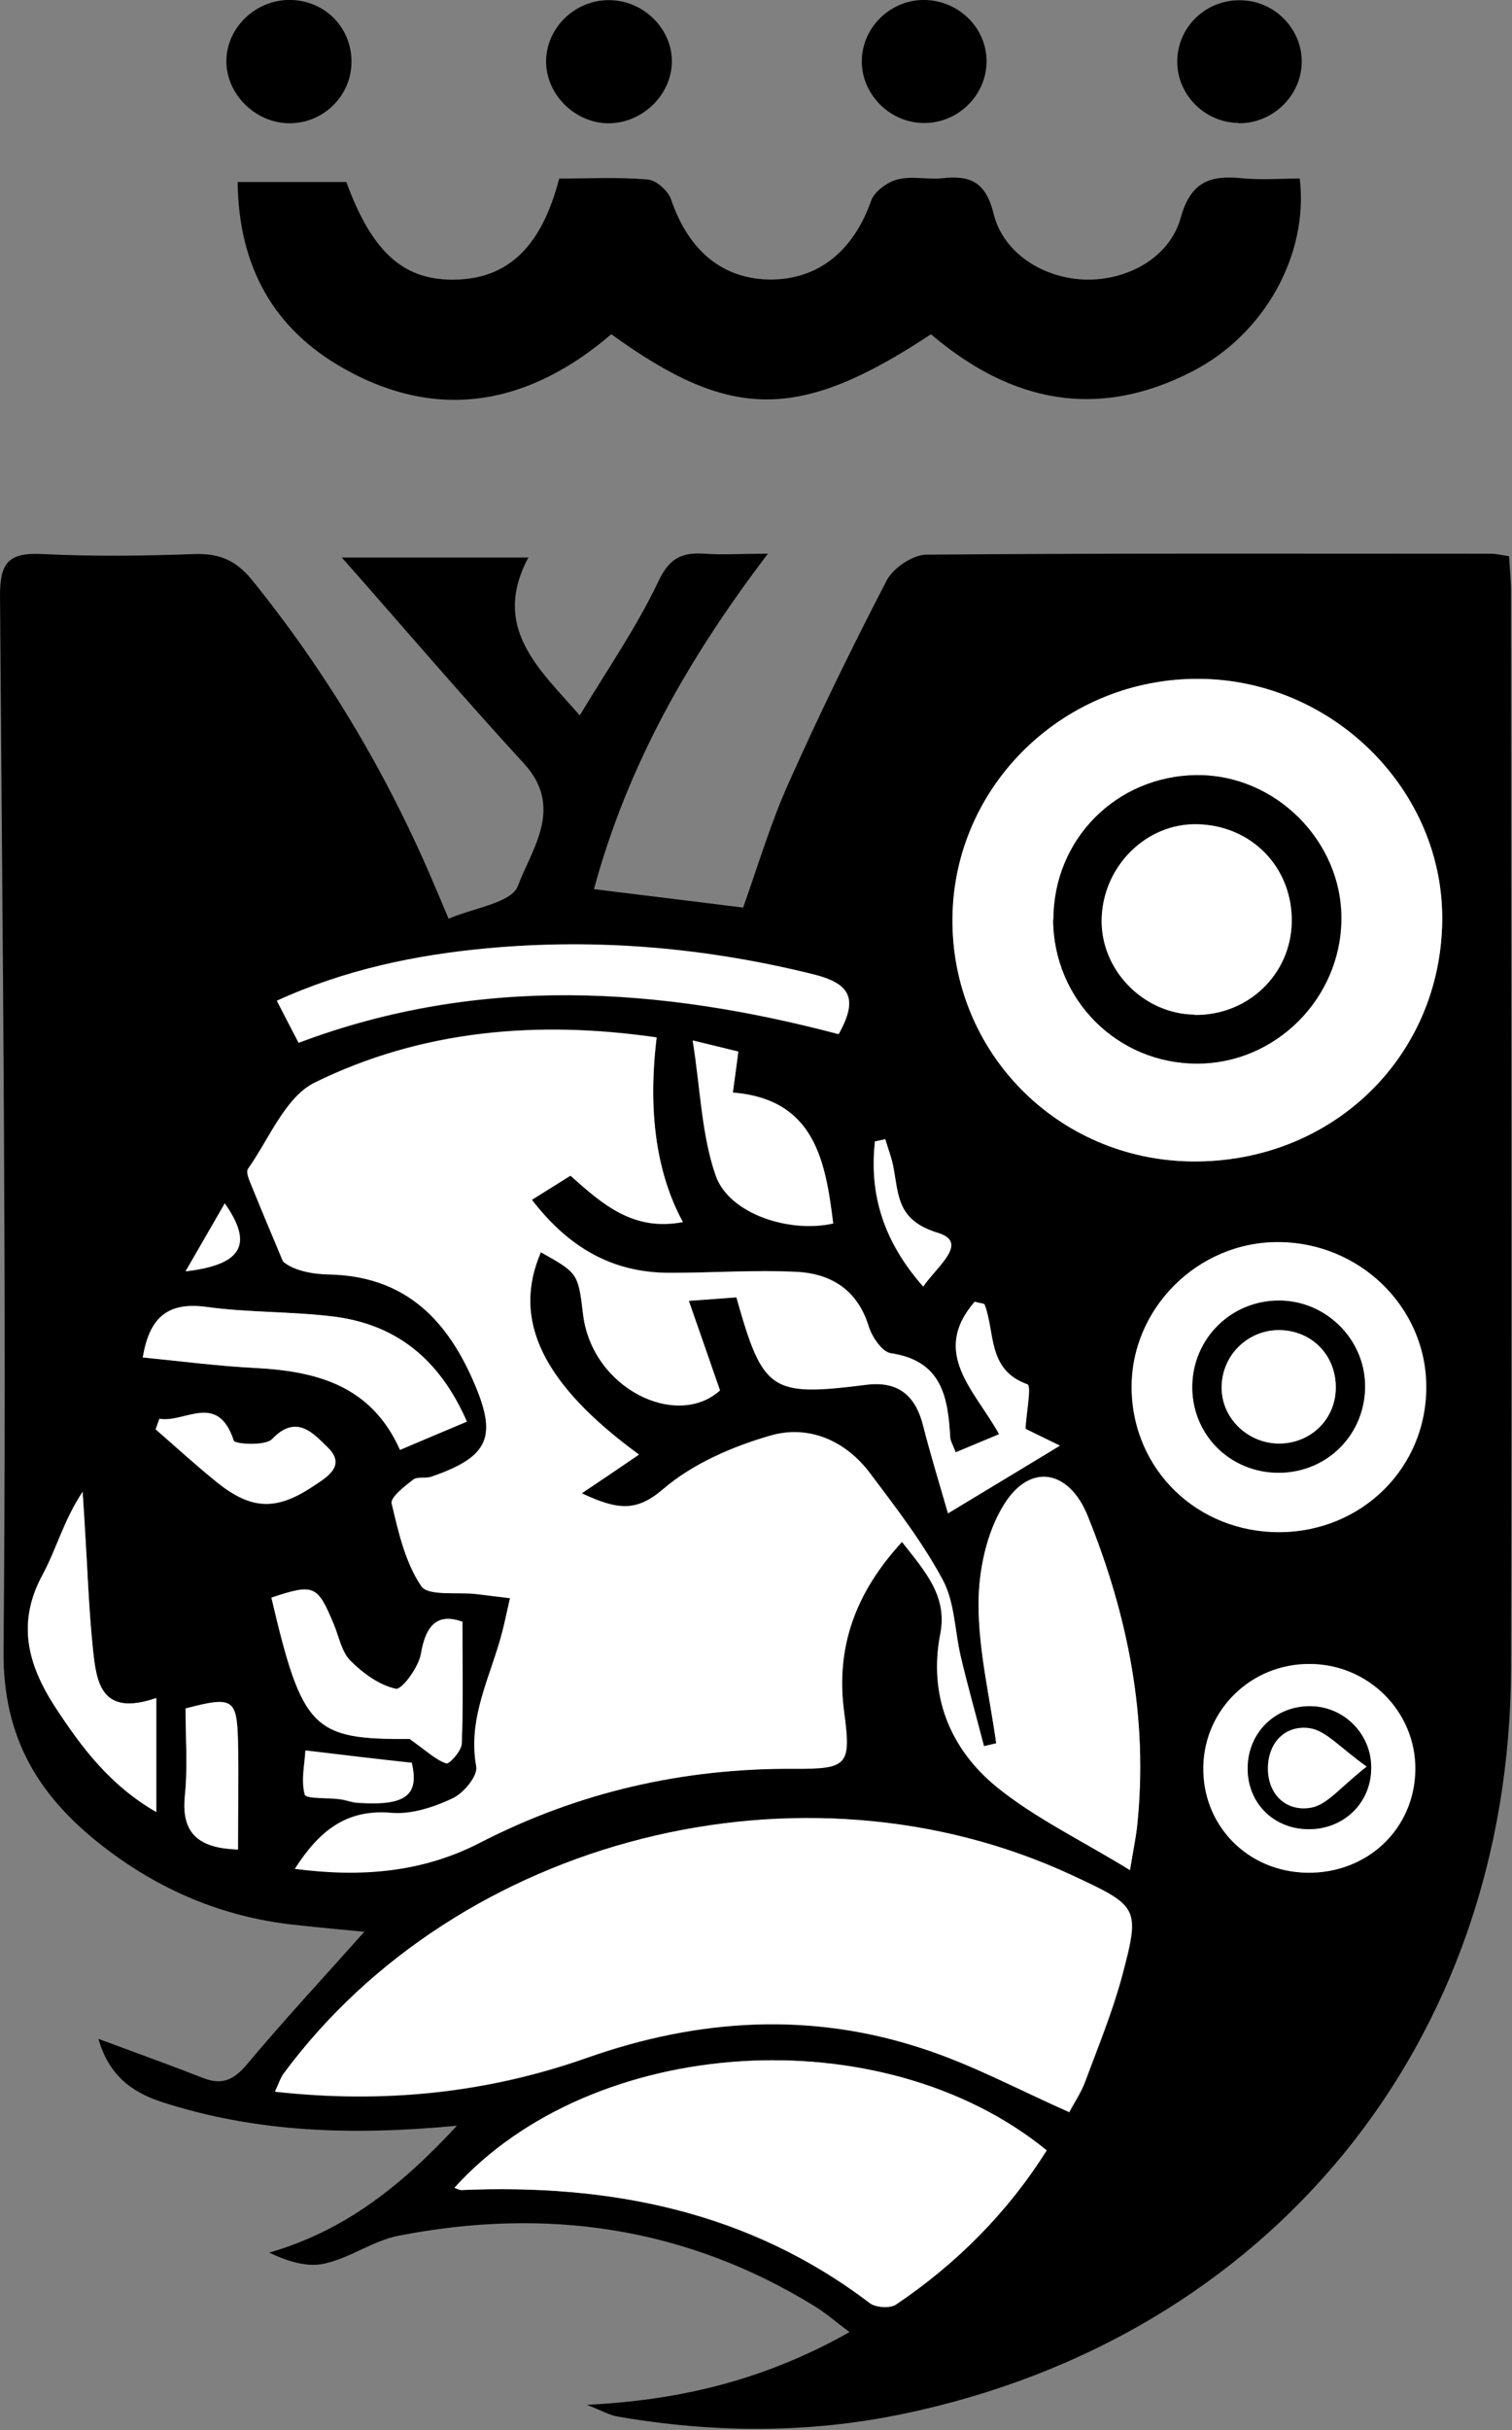
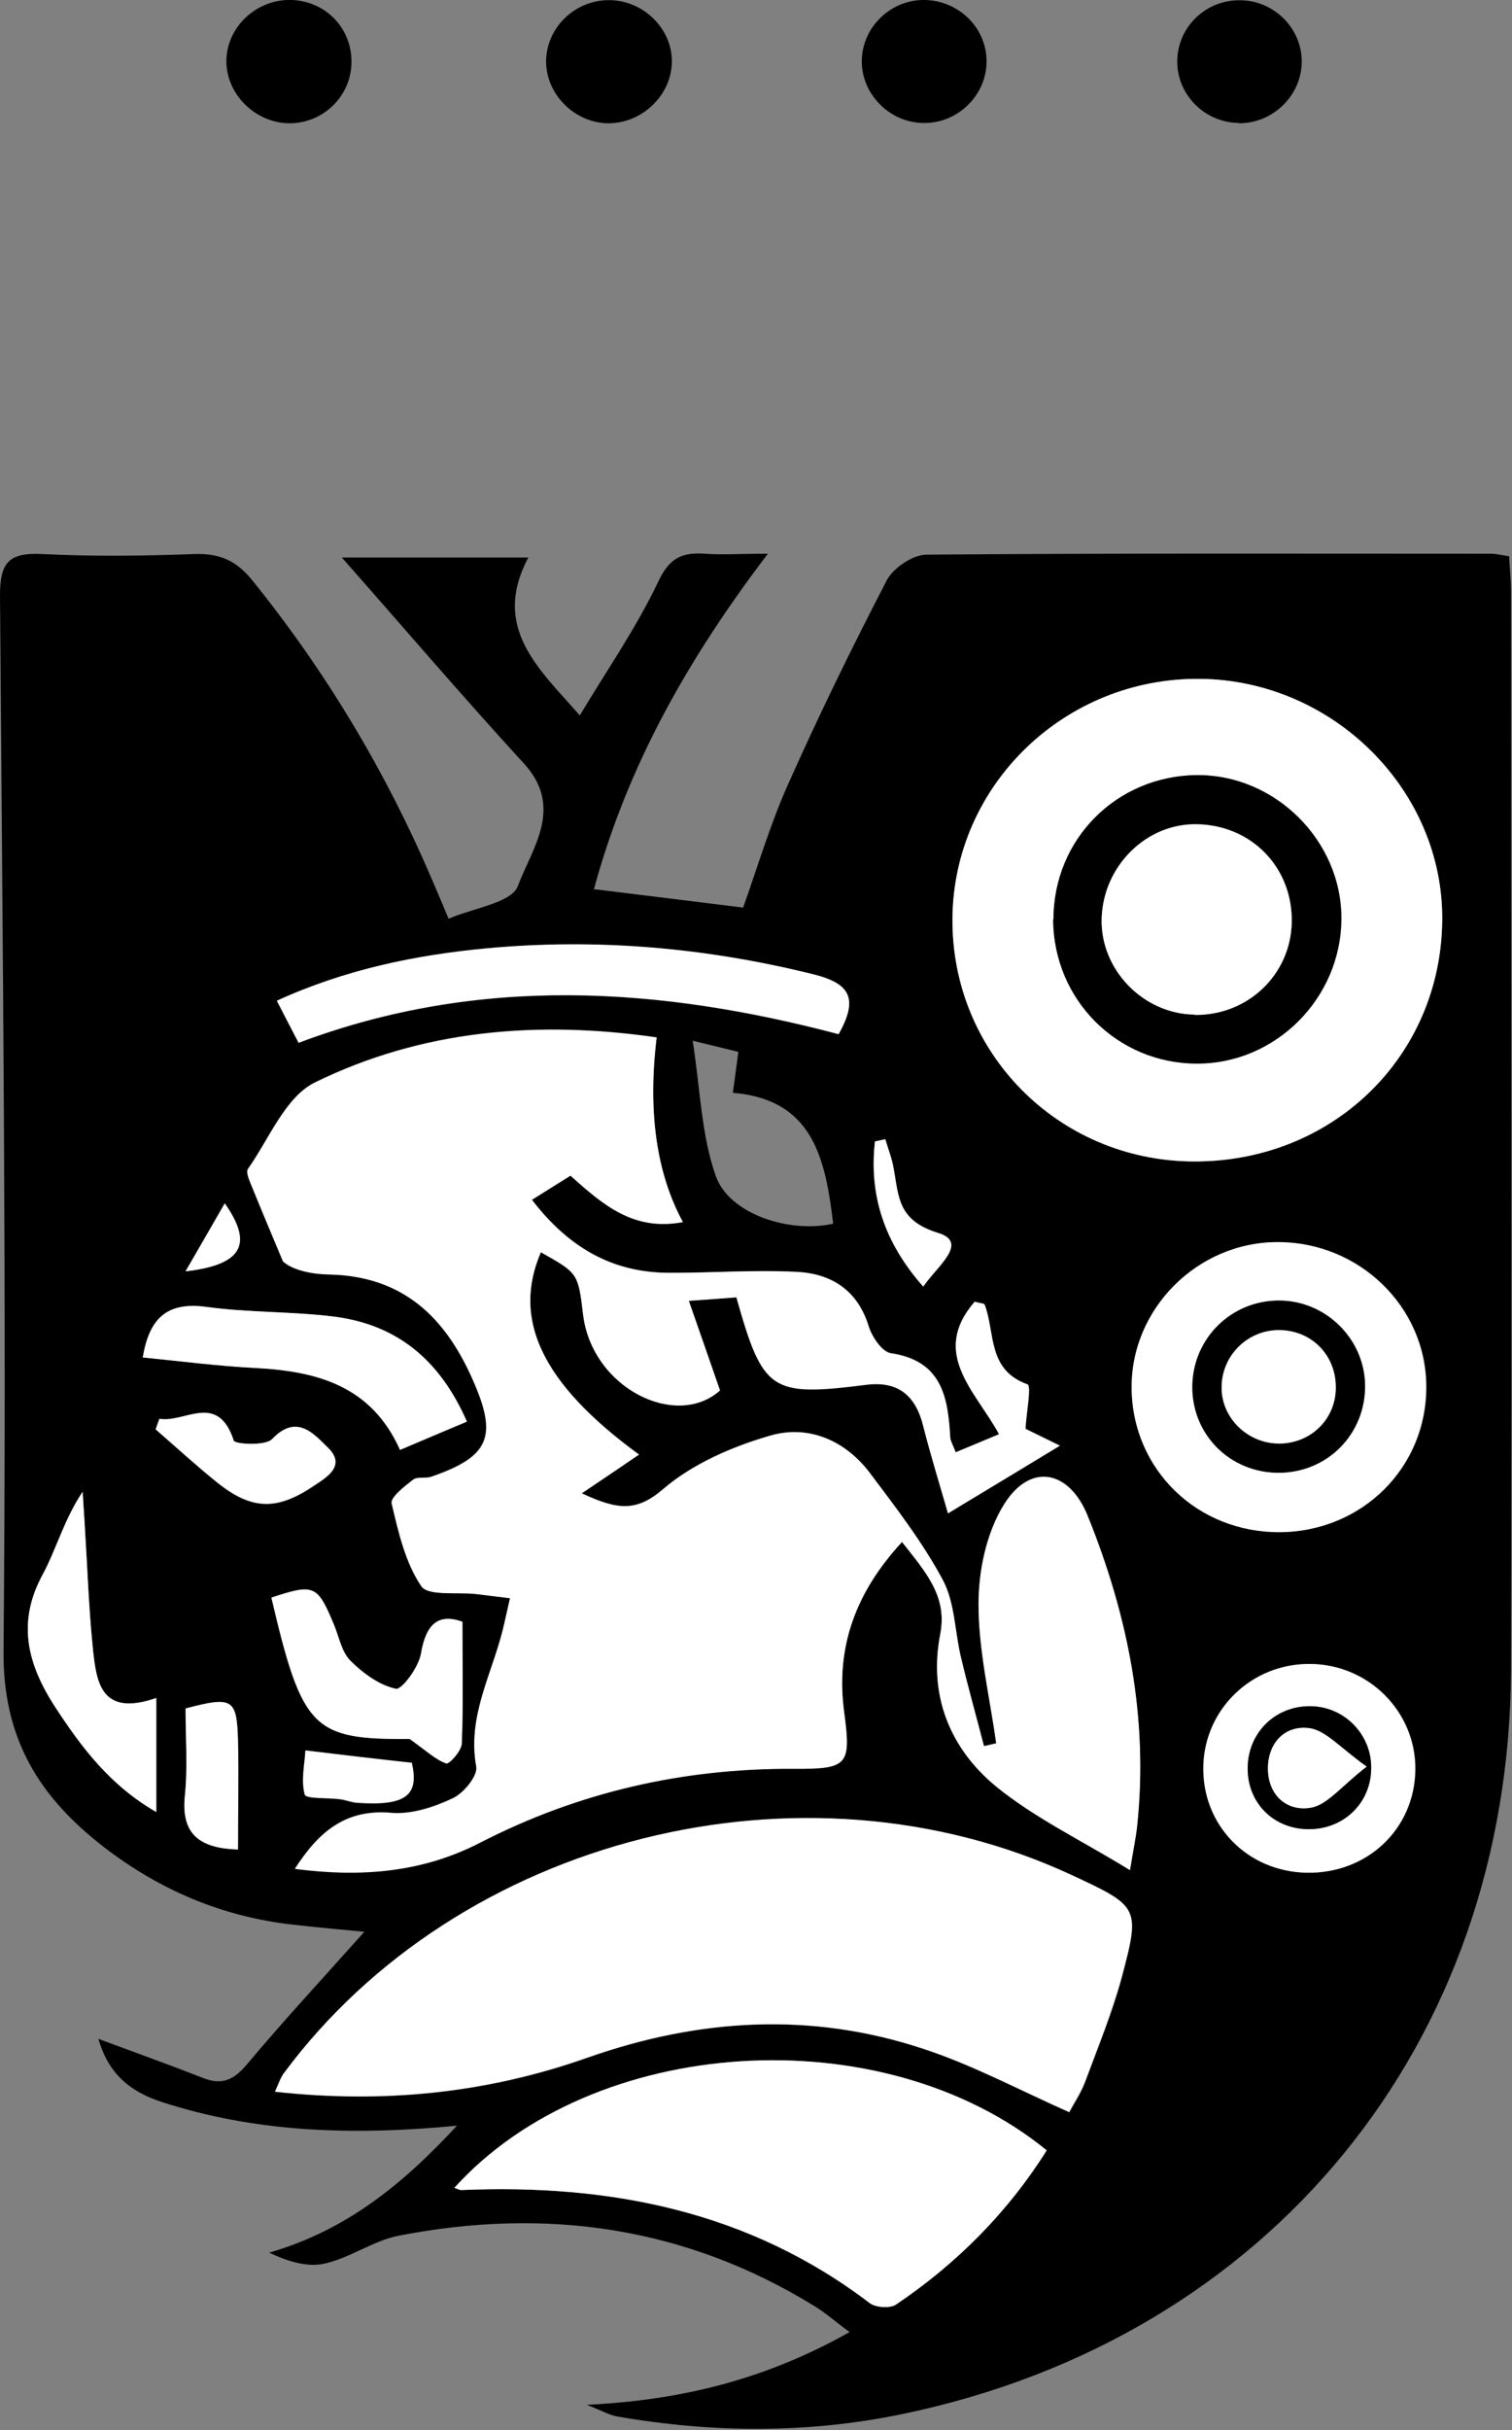
<svg xmlns="http://www.w3.org/2000/svg" width="61" height="98" viewBox="0 0 61 98" fill="none">
  <rect x="0" y="0" width="61" height="98" fill="#808080" stroke="none" />
  <g clip-path="url(#clip0_1206_3065)">
    <path d="M18.487 85.715C14.232 86.125 10.34 85.997 6.538 84.767C5.228 84.344 4.372 83.614 3.97 82.218C5.423 82.756 6.811 83.255 8.186 83.793C8.964 84.101 9.444 83.87 9.976 83.23C11.481 81.436 13.077 79.719 14.699 77.9C13.765 77.811 12.766 77.721 11.767 77.606C8.952 77.285 6.435 76.21 4.203 74.493C1.596 72.482 0.104 70.124 0.143 66.55C0.272 52.369 0.104 38.201 0 24.02C0 22.7 0.337 22.277 1.687 22.341C3.749 22.444 5.812 22.418 7.875 22.341C8.874 22.316 9.535 22.61 10.171 23.392C13.142 27.069 15.542 31.078 17.397 35.395C17.592 35.844 17.786 36.305 18.098 37.048C19.11 36.612 20.627 36.407 20.887 35.741C21.458 34.217 22.768 32.564 21.133 30.784C18.616 28.042 16.191 25.198 13.79 22.482H21.315C19.81 25.314 21.743 26.966 23.391 28.849C24.48 27.03 25.674 25.314 26.556 23.456C27.01 22.482 27.529 22.265 28.45 22.329C29.151 22.38 29.851 22.329 30.98 22.329C27.75 26.569 25.311 30.886 23.962 35.856C26.037 36.113 27.957 36.343 29.981 36.599C30.578 34.921 31.084 33.205 31.81 31.591C33.043 28.824 34.379 26.095 35.78 23.392C36.04 22.905 36.818 22.38 37.35 22.367C44.952 22.303 52.554 22.329 60.157 22.329C60.351 22.329 60.546 22.38 60.883 22.431C60.909 22.918 60.961 23.392 60.961 23.866C60.961 38.342 61 52.818 60.961 67.293C60.909 82.41 51.231 94.247 36.468 97.334C32.628 98.141 28.775 98.115 24.922 97.449C24.597 97.398 24.299 97.219 23.676 96.975C27.594 96.783 30.954 95.912 34.275 94.042C33.717 93.632 33.315 93.273 32.874 93.004C27.659 89.788 22.015 88.994 16.061 90.16C15.049 90.365 14.128 91.044 13.116 91.275C12.428 91.441 11.65 91.21 10.859 90.839C13.959 89.942 16.242 88.098 18.487 85.664V85.715ZM27.555 49.282C26.483 47.309 26.128 44.824 26.491 41.826C21.704 41.134 17.034 41.519 12.701 43.645C11.507 44.234 10.859 45.913 10.002 47.13C9.912 47.258 10.067 47.578 10.145 47.796C10.56 48.821 10.988 49.833 11.416 50.858C11.793 51.203 12.532 51.357 13.285 51.383C16.242 51.46 17.942 53.087 19.071 55.623C20.07 57.903 19.771 58.723 17.397 59.543C17.163 59.62 16.839 59.53 16.671 59.658C16.32 59.927 15.736 60.376 15.801 60.619C16.074 61.772 16.346 63.002 16.995 63.95C17.28 64.36 18.448 64.18 19.213 64.27C19.641 64.321 20.057 64.373 20.576 64.437C20.459 64.987 20.381 65.372 20.277 65.743C19.823 67.55 18.85 69.241 19.213 71.226C19.278 71.598 18.707 72.302 18.266 72.507C17.514 72.866 16.606 73.161 15.801 73.097C13.959 72.93 12.869 73.84 11.896 75.351C14.543 75.697 17.021 75.505 19.382 74.288C23.339 72.251 27.568 71.29 32.031 71.316C34.21 71.329 34.34 71.162 34.055 69.023C33.704 66.409 34.522 64.193 36.39 62.169C37.35 63.361 38.232 64.347 37.934 65.884C37.454 68.357 38.323 70.496 40.191 72.033C41.748 73.314 43.616 74.198 45.588 75.402C45.718 74.595 45.821 74.121 45.873 73.647C46.327 69.292 45.51 65.141 43.875 61.106C43.136 59.287 41.579 58.954 40.515 60.645C39.802 61.785 39.477 63.322 39.477 64.68C39.477 66.55 39.931 68.421 40.191 70.291C40.022 70.329 39.867 70.368 39.698 70.406C39.387 69.202 39.049 68.011 38.764 66.807C38.517 65.769 38.53 64.616 38.037 63.706C37.22 62.182 36.143 60.786 35.093 59.389C34.106 58.083 32.628 57.442 31.097 57.878C29.553 58.313 27.944 59.018 26.751 60.043C25.674 60.965 24.922 60.888 23.468 60.209C24.351 59.607 25.038 59.146 25.778 58.646C21.847 55.777 20.653 53.189 21.821 50.486C23.287 51.319 23.326 51.319 23.52 52.971C23.871 55.982 27.296 57.634 29.047 56.059C28.632 54.867 28.243 53.74 27.789 52.446C28.684 52.382 29.203 52.344 29.709 52.305C30.785 56.123 31.097 56.315 34.976 55.828C36.247 55.674 36.948 56.289 37.246 57.493C37.544 58.672 37.908 59.838 38.245 61.016C39.854 60.043 41.216 59.21 42.76 58.288C42.319 58.07 41.852 57.839 41.371 57.609C41.41 56.994 41.631 55.879 41.449 55.815C39.828 55.239 40.165 53.727 39.724 52.6C39.698 52.548 39.542 52.548 39.322 52.484C37.532 54.573 39.348 56.071 40.308 57.826C39.698 58.083 39.14 58.313 38.556 58.557C38.44 58.224 38.349 58.083 38.336 57.955C38.232 56.34 38.011 54.867 35.936 54.56C35.586 54.508 35.17 53.894 35.041 53.458C34.587 51.998 33.523 51.344 32.122 51.28C30.422 51.203 28.723 51.331 27.01 51.319C24.688 51.319 22.937 50.294 21.458 48.372C22.093 47.975 22.535 47.693 23.015 47.399C24.299 48.552 25.531 49.653 27.555 49.269V49.282ZM43.149 85.177C43.343 84.818 43.616 84.408 43.785 83.96C44.303 82.563 44.874 81.18 45.264 79.745C46.016 76.914 45.964 76.888 43.24 75.62C32.381 70.586 18.513 74.07 11.455 83.627C11.326 83.806 11.261 84.024 11.105 84.357C15.516 84.844 19.667 84.408 23.702 82.986C28.204 81.398 32.757 81.116 37.298 82.64C39.27 83.294 41.138 84.293 43.162 85.19L43.149 85.177ZM48.429 27.376C42.967 27.312 38.478 31.642 38.427 37.022C38.375 42.416 42.656 46.771 48.079 46.835C53.696 46.899 58.107 42.672 58.185 37.138C58.25 31.885 53.813 27.44 48.429 27.376ZM18.331 88.226C18.513 88.29 18.552 88.315 18.604 88.315C24.597 88.059 30.215 89.161 35.093 92.876C35.326 93.055 35.923 93.094 36.156 92.927C38.608 91.262 40.658 89.199 42.228 86.714C35.586 81.295 23.91 82.051 18.331 88.226ZM51.646 61.785C54.968 61.759 57.575 59.172 57.549 55.905C57.536 52.689 54.838 50.076 51.556 50.089C48.312 50.089 45.627 52.792 45.666 55.995C45.705 59.274 48.325 61.798 51.659 61.785H51.646ZM12.052 42.057C19.382 39.303 26.647 39.815 33.834 41.711C34.639 40.276 34.301 39.661 32.822 39.303C28.476 38.226 24.091 37.842 19.654 38.252C16.761 38.521 13.92 39.11 11.17 40.366C11.481 40.955 11.728 41.429 12.052 42.07V42.057ZM52.736 75.518C55.175 75.556 57.069 73.75 57.108 71.367C57.134 69.023 55.214 67.101 52.84 67.101C50.518 67.101 48.624 68.907 48.559 71.201C48.494 73.596 50.323 75.492 52.749 75.518H52.736ZM18.837 57.327C17.734 54.79 15.97 53.407 13.427 53.087C11.741 52.882 10.015 52.933 8.329 52.702C6.733 52.484 6.033 53.163 5.76 54.739C7.304 54.893 8.783 55.085 10.275 55.162C12.753 55.29 14.971 55.854 16.139 58.467C17.034 58.096 17.851 57.75 18.837 57.327ZM16.528 70.124C17.241 70.637 17.592 70.97 18.007 71.111C18.124 71.149 18.616 70.599 18.63 70.304C18.694 68.703 18.655 67.101 18.655 65.397C17.695 65.052 17.177 65.474 16.982 66.691C16.891 67.229 16.203 68.152 15.97 68.1C15.295 67.96 14.634 67.486 14.141 66.973C13.777 66.614 13.687 65.999 13.466 65.5C12.805 63.911 12.662 63.847 10.949 64.424C12.195 69.74 12.623 70.15 16.528 70.124ZM6.305 68.472C4.074 69.253 3.879 67.844 3.749 66.499C3.581 64.872 3.529 63.233 3.425 61.605C3.399 61.119 3.36 60.645 3.334 60.158C2.582 61.273 2.283 62.451 1.725 63.489C0.662 65.436 1.116 67.127 2.231 68.843C3.295 70.47 4.437 71.982 6.305 73.071V68.472ZM27.944 41.954C28.256 43.965 28.295 45.785 28.878 47.424C29.423 48.962 31.849 49.743 33.614 49.346C33.302 46.784 32.835 44.337 29.566 44.068C29.657 43.402 29.722 42.928 29.787 42.416C29.203 42.275 28.736 42.159 27.944 41.967V41.954ZM6.435 57.212C6.383 57.352 6.331 57.506 6.279 57.647C7.096 58.364 7.901 59.095 8.757 59.786C10.132 60.888 11.131 60.939 12.597 59.966C13.168 59.594 13.998 59.12 13.22 58.377C12.675 57.852 11.974 56.994 10.975 58.044C10.703 58.326 9.483 58.249 9.432 58.108C8.783 56.123 7.434 57.404 6.435 57.224V57.212ZM9.6 74.582C9.6 73.007 9.626 71.585 9.6 70.163C9.561 68.498 9.38 68.395 7.486 68.895C7.486 70.048 7.576 71.239 7.46 72.405C7.291 73.993 8.095 74.531 9.6 74.582ZM16.619 71.111C15.205 70.944 13.907 70.791 12.312 70.611C12.286 71.149 12.13 71.803 12.286 72.379C12.338 72.558 13.22 72.494 13.726 72.571C13.959 72.597 14.18 72.699 14.413 72.712C16.333 72.84 16.917 72.418 16.606 71.136L16.619 71.111ZM35.715 45.938C35.572 45.964 35.443 45.99 35.3 46.028C35.054 48.206 35.676 50.102 37.246 51.882C37.791 51.075 39.101 50.114 37.843 49.717C36.208 49.218 36.26 48.244 36.053 47.117C35.975 46.72 35.832 46.323 35.715 45.938ZM9.068 48.526C8.549 49.423 8.095 50.217 7.486 51.267C9.808 50.998 10.21 50.153 9.068 48.526Z" fill="black" />
-     <path d="M37.544 13.489C32.238 16.987 29.488 16.974 24.662 13.477C21.405 16.269 17.76 17.051 13.868 14.86C11.04 13.272 9.626 10.748 9.587 7.34H13.972C15.036 10.236 16.333 11.363 18.486 11.273C20.549 11.184 21.86 9.903 22.56 7.2C23.728 7.2 24.934 7.136 26.128 7.238C26.478 7.264 26.958 7.699 27.075 8.045C27.775 10.107 29.151 11.261 31.084 11.273C33.017 11.273 34.431 10.12 35.144 8.096C35.274 7.725 35.793 7.34 36.208 7.238C36.779 7.084 37.414 7.251 38.011 7.187C39.166 7.059 39.776 7.353 40.087 8.622C40.476 10.21 42.085 11.209 43.732 11.273C45.445 11.337 47.183 10.415 47.637 8.775C48.039 7.328 48.818 7.059 50.102 7.187C50.881 7.264 51.685 7.2 52.437 7.2C52.801 10.261 51.023 13.477 48.104 14.976C44.303 16.936 40.813 16.244 37.57 13.489H37.544Z" fill="black" />
    <path d="M11.637 4.97C10.287 4.945 9.133 3.792 9.133 2.472C9.133 1.076 10.378 -0.064 11.792 -0C13.181 0.064 14.218 1.178 14.179 2.562C14.14 3.92 12.999 4.996 11.637 4.97Z" fill="black" />
    <path d="M27.101 2.626C27.01 3.946 25.803 5.022 24.454 4.97C23.053 4.906 21.912 3.638 22.041 2.267C22.171 0.922 23.39 -0.09 24.753 0.013C26.115 0.115 27.192 1.307 27.101 2.626Z" fill="black" />
    <path d="M37.311 -4.52293e-05C38.687 0.026 39.802 1.127 39.802 2.472C39.802 3.869 38.596 5.022 37.182 4.958C35.832 4.906 34.73 3.741 34.769 2.408C34.807 1.063 35.962 -0.026 37.311 -4.52293e-05Z" fill="black" />
    <path d="M49.973 4.958C48.611 4.945 47.495 3.83 47.495 2.485C47.495 1.076 48.676 -0.051 50.116 0.013C51.478 0.064 52.555 1.217 52.516 2.549C52.477 3.894 51.322 4.983 49.973 4.971V4.958Z" fill="black" />
    <path d="M27.555 49.282C25.545 49.666 24.312 48.565 23.015 47.412C22.548 47.706 22.094 47.988 21.458 48.385C22.924 50.294 24.688 51.332 27.011 51.332C28.71 51.332 30.422 51.203 32.122 51.293C33.523 51.357 34.587 52.023 35.041 53.471C35.171 53.907 35.586 54.521 35.936 54.573C38.012 54.88 38.245 56.353 38.336 57.967C38.336 58.108 38.427 58.249 38.557 58.569C39.141 58.326 39.698 58.096 40.308 57.839C39.348 56.084 37.519 54.573 39.322 52.497C39.543 52.561 39.698 52.561 39.724 52.613C40.152 53.74 39.815 55.239 41.45 55.828C41.618 55.892 41.398 57.007 41.372 57.622C41.839 57.852 42.306 58.083 42.76 58.3C41.216 59.236 39.841 60.068 38.245 61.029C37.908 59.851 37.545 58.685 37.246 57.506C36.948 56.302 36.261 55.687 34.976 55.841C31.097 56.328 30.786 56.136 29.709 52.318C29.216 52.356 28.684 52.395 27.789 52.459C28.243 53.753 28.632 54.88 29.047 56.072C27.296 57.647 23.871 55.995 23.521 52.984C23.326 51.332 23.3 51.332 21.821 50.499C20.654 53.202 21.847 55.79 25.778 58.659C25.052 59.159 24.364 59.62 23.469 60.222C24.922 60.901 25.674 60.978 26.751 60.056C27.945 59.031 29.553 58.339 31.097 57.891C32.628 57.455 34.107 58.096 35.093 59.402C36.144 60.799 37.221 62.195 38.038 63.719C38.518 64.629 38.518 65.782 38.764 66.82C39.05 68.024 39.387 69.215 39.698 70.419C39.867 70.381 40.023 70.342 40.191 70.304C39.932 68.434 39.478 66.563 39.478 64.693C39.478 63.335 39.802 61.785 40.516 60.658C41.58 58.967 43.136 59.3 43.876 61.119C45.51 65.154 46.341 69.305 45.874 73.66C45.822 74.134 45.718 74.608 45.588 75.415C43.629 74.211 41.748 73.314 40.191 72.046C38.323 70.509 37.454 68.37 37.934 65.897C38.232 64.373 37.337 63.386 36.39 62.182C34.522 64.206 33.705 66.422 34.055 69.036C34.34 71.175 34.224 71.342 32.031 71.329C27.568 71.303 23.352 72.264 19.382 74.301C17.034 75.518 14.556 75.71 11.897 75.364C12.87 73.852 13.96 72.943 15.802 73.109C16.606 73.174 17.514 72.879 18.267 72.52C18.708 72.315 19.291 71.611 19.214 71.239C18.85 69.241 19.823 67.562 20.277 65.756C20.368 65.385 20.446 65 20.576 64.45C20.057 64.385 19.629 64.334 19.214 64.283C18.448 64.193 17.268 64.373 16.995 63.963C16.347 63.002 16.074 61.785 15.802 60.632C15.75 60.389 16.321 59.94 16.671 59.671C16.84 59.543 17.164 59.633 17.397 59.556C19.785 58.736 20.083 57.916 19.071 55.636C17.955 53.099 16.243 51.46 13.285 51.396C12.546 51.383 11.806 51.216 11.417 50.87C10.989 49.846 10.561 48.834 10.145 47.809C10.055 47.591 9.912 47.271 10.003 47.143C10.859 45.938 11.508 44.247 12.701 43.658C17.034 41.532 21.704 41.147 26.492 41.839C26.128 44.837 26.483 47.322 27.555 49.295V49.282Z" fill="white" />
    <path d="M43.149 85.177C41.125 84.28 39.27 83.281 37.285 82.627C32.744 81.116 28.191 81.385 23.689 82.973C19.654 84.395 15.516 84.831 11.092 84.344C11.248 84.011 11.312 83.793 11.442 83.614C18.512 74.07 32.381 70.573 43.226 75.607C45.951 76.876 46.003 76.901 45.25 79.732C44.861 81.167 44.29 82.55 43.771 83.947C43.603 84.395 43.317 84.805 43.136 85.164L43.149 85.177Z" fill="white" />
    <path d="M48.429 27.376C53.8 27.44 58.249 31.885 58.184 37.138C58.12 42.659 53.696 46.899 48.078 46.835C42.656 46.771 38.374 42.415 38.426 37.022C38.478 31.642 42.98 27.312 48.429 27.376ZM42.5 37.074C42.5 40.302 45.069 42.889 48.299 42.889C51.464 42.889 54.098 40.263 54.124 37.061C54.137 33.909 51.451 31.232 48.299 31.258C45.056 31.283 42.513 33.845 42.513 37.074H42.5Z" fill="white" />
    <path d="M18.331 88.226C23.91 82.051 35.585 81.295 42.228 86.714C40.658 89.212 38.608 91.275 36.156 92.927C35.923 93.094 35.326 93.055 35.092 92.876C30.215 89.161 24.597 88.059 18.604 88.315C18.552 88.315 18.513 88.29 18.331 88.226Z" fill="white" />
    <path d="M51.646 61.785C48.312 61.81 45.692 59.274 45.653 55.995C45.614 52.792 48.299 50.089 51.543 50.089C54.825 50.089 57.523 52.689 57.536 55.905C57.549 59.172 54.955 61.759 51.633 61.785H51.646ZM51.581 59.389C53.553 59.389 55.097 57.826 55.071 55.854C55.045 53.983 53.476 52.433 51.594 52.446C49.687 52.446 48.157 53.945 48.105 55.841C48.053 57.801 49.597 59.377 51.581 59.389Z" fill="white" />
    <path d="M12.052 42.057C11.715 41.416 11.468 40.942 11.17 40.353C13.92 39.097 16.761 38.508 19.654 38.239C24.104 37.829 28.489 38.214 32.822 39.29C34.301 39.661 34.638 40.263 33.834 41.698C26.647 39.802 19.369 39.29 12.052 42.044V42.057Z" fill="white" />
    <path d="M52.736 75.518C50.323 75.479 48.481 73.596 48.546 71.201C48.611 68.907 50.505 67.088 52.827 67.101C55.201 67.101 57.121 69.023 57.095 71.367C57.069 73.75 55.162 75.556 52.723 75.518H52.736ZM52.801 73.763C54.202 73.763 55.292 72.725 55.318 71.341C55.344 69.984 54.267 68.843 52.918 68.805C51.465 68.754 50.336 69.868 50.336 71.316C50.336 72.712 51.387 73.75 52.801 73.763Z" fill="white" />
    <path d="M18.837 57.327C17.851 57.737 17.034 58.083 16.138 58.467C14.971 55.854 12.752 55.29 10.274 55.162C8.783 55.085 7.304 54.893 5.76 54.739C6.019 53.176 6.72 52.484 8.328 52.702C10.015 52.933 11.74 52.882 13.427 53.087C15.97 53.394 17.721 54.79 18.837 57.327Z" fill="white" />
    <path d="M16.528 70.124C12.623 70.15 12.195 69.74 10.949 64.424C12.675 63.86 12.804 63.911 13.466 65.5C13.674 65.999 13.777 66.614 14.141 66.973C14.647 67.473 15.308 67.96 15.97 68.1C16.216 68.152 16.891 67.229 16.982 66.691C17.189 65.474 17.695 65.052 18.655 65.397C18.655 67.114 18.694 68.715 18.629 70.304C18.629 70.599 18.123 71.149 18.007 71.111C17.591 70.97 17.241 70.637 16.528 70.124Z" fill="white" />
    <path d="M6.305 68.472V73.071C4.436 71.995 3.295 70.47 2.231 68.844C1.115 67.127 0.661 65.436 1.725 63.489C2.283 62.451 2.581 61.285 3.334 60.158C3.36 60.645 3.399 61.119 3.424 61.605C3.528 63.233 3.58 64.872 3.749 66.499C3.892 67.844 4.073 69.241 6.305 68.472Z" fill="white" />
-     <path d="M27.944 41.954C28.723 42.146 29.203 42.262 29.787 42.403C29.722 42.915 29.657 43.389 29.566 44.055C32.848 44.324 33.302 46.771 33.614 49.333C31.849 49.73 29.423 48.949 28.878 47.411C28.308 45.772 28.269 43.953 27.944 41.941V41.954Z" fill="white" />
    <path d="M6.435 57.211C7.447 57.391 8.783 56.11 9.432 58.095C9.484 58.236 10.703 58.313 10.976 58.031C11.975 56.981 12.675 57.839 13.22 58.364C13.998 59.12 13.155 59.581 12.597 59.953C11.144 60.914 10.132 60.875 8.757 59.773C7.914 59.095 7.11 58.352 6.279 57.634C6.331 57.493 6.383 57.34 6.435 57.199V57.211Z" fill="white" />
    <path d="M9.6 74.583C8.095 74.531 7.291 74.006 7.46 72.405C7.576 71.239 7.486 70.048 7.486 68.895C9.38 68.395 9.548 68.498 9.6 70.163C9.639 71.585 9.6 73.007 9.6 74.583Z" fill="white" />
    <path d="M16.619 71.111C16.917 72.405 16.346 72.828 14.426 72.687C14.193 72.674 13.972 72.584 13.739 72.546C13.233 72.482 12.351 72.546 12.299 72.353C12.143 71.777 12.299 71.124 12.325 70.586C13.92 70.778 15.218 70.932 16.632 71.085L16.619 71.111Z" fill="white" />
    <path d="M35.715 45.938C35.832 46.335 35.988 46.72 36.053 47.117C36.26 48.244 36.208 49.218 37.843 49.717C39.114 50.102 37.804 51.062 37.246 51.882C35.676 50.102 35.054 48.206 35.3 46.028C35.443 46.002 35.573 45.977 35.715 45.938Z" fill="white" />
    <path d="M9.068 48.526C10.21 50.153 9.808 50.998 7.485 51.268C8.095 50.217 8.549 49.423 9.068 48.526Z" fill="white" />
    <path d="M42.5 37.074C42.5 33.845 45.043 31.283 48.286 31.258C51.439 31.232 54.137 33.909 54.111 37.061C54.098 40.263 51.452 42.902 48.286 42.889C45.069 42.889 42.5 40.302 42.487 37.074H42.5ZM48.196 40.917C50.336 40.942 52.062 39.303 52.113 37.202C52.165 34.998 50.505 33.282 48.299 33.23C46.263 33.192 44.511 34.908 44.446 37.022C44.381 39.072 46.12 40.865 48.196 40.904V40.917Z" fill="black" />
    <path d="M51.582 59.389C49.597 59.389 48.053 57.814 48.105 55.841C48.157 53.945 49.688 52.446 51.595 52.446C53.476 52.446 55.045 53.983 55.071 55.854C55.097 57.826 53.553 59.389 51.582 59.389ZM53.891 55.918C53.878 54.624 52.905 53.663 51.62 53.637C50.31 53.625 49.246 54.688 49.285 56.007C49.311 57.224 50.388 58.224 51.647 58.211C52.931 58.185 53.917 57.186 53.891 55.918Z" fill="black" />
    <path d="M52.801 73.763C51.387 73.763 50.336 72.712 50.336 71.316C50.336 69.868 51.465 68.766 52.918 68.805C54.28 68.843 55.357 69.984 55.318 71.341C55.292 72.725 54.202 73.763 52.801 73.763ZM55.136 71.239C54.072 70.496 53.488 69.778 52.827 69.689C51.815 69.548 51.14 70.304 51.153 71.341C51.166 72.392 51.919 73.071 52.905 72.891C53.566 72.776 54.098 72.033 55.136 71.239Z" fill="black" />
    <path d="M48.195 40.916C46.12 40.891 44.381 39.097 44.446 37.035C44.511 34.921 46.249 33.192 48.299 33.243C50.518 33.282 52.165 35.011 52.113 37.214C52.061 39.315 50.336 40.955 48.195 40.929V40.916Z" fill="white" />
    <path d="M53.891 55.918C53.904 57.186 52.931 58.185 51.647 58.211C50.388 58.236 49.312 57.237 49.286 56.007C49.26 54.688 50.324 53.624 51.621 53.637C52.905 53.65 53.878 54.624 53.891 55.918Z" fill="white" />
    <path d="M55.136 71.239C54.111 72.033 53.566 72.763 52.905 72.892C51.919 73.071 51.166 72.392 51.154 71.341C51.141 70.317 51.815 69.561 52.827 69.689C53.489 69.779 54.072 70.483 55.136 71.239Z" fill="white" />
  </g>
  <defs>
    <clipPath id="clip0_1206_3065">
      <rect width="61" height="98" fill="white" />
    </clipPath>
  </defs>
</svg>